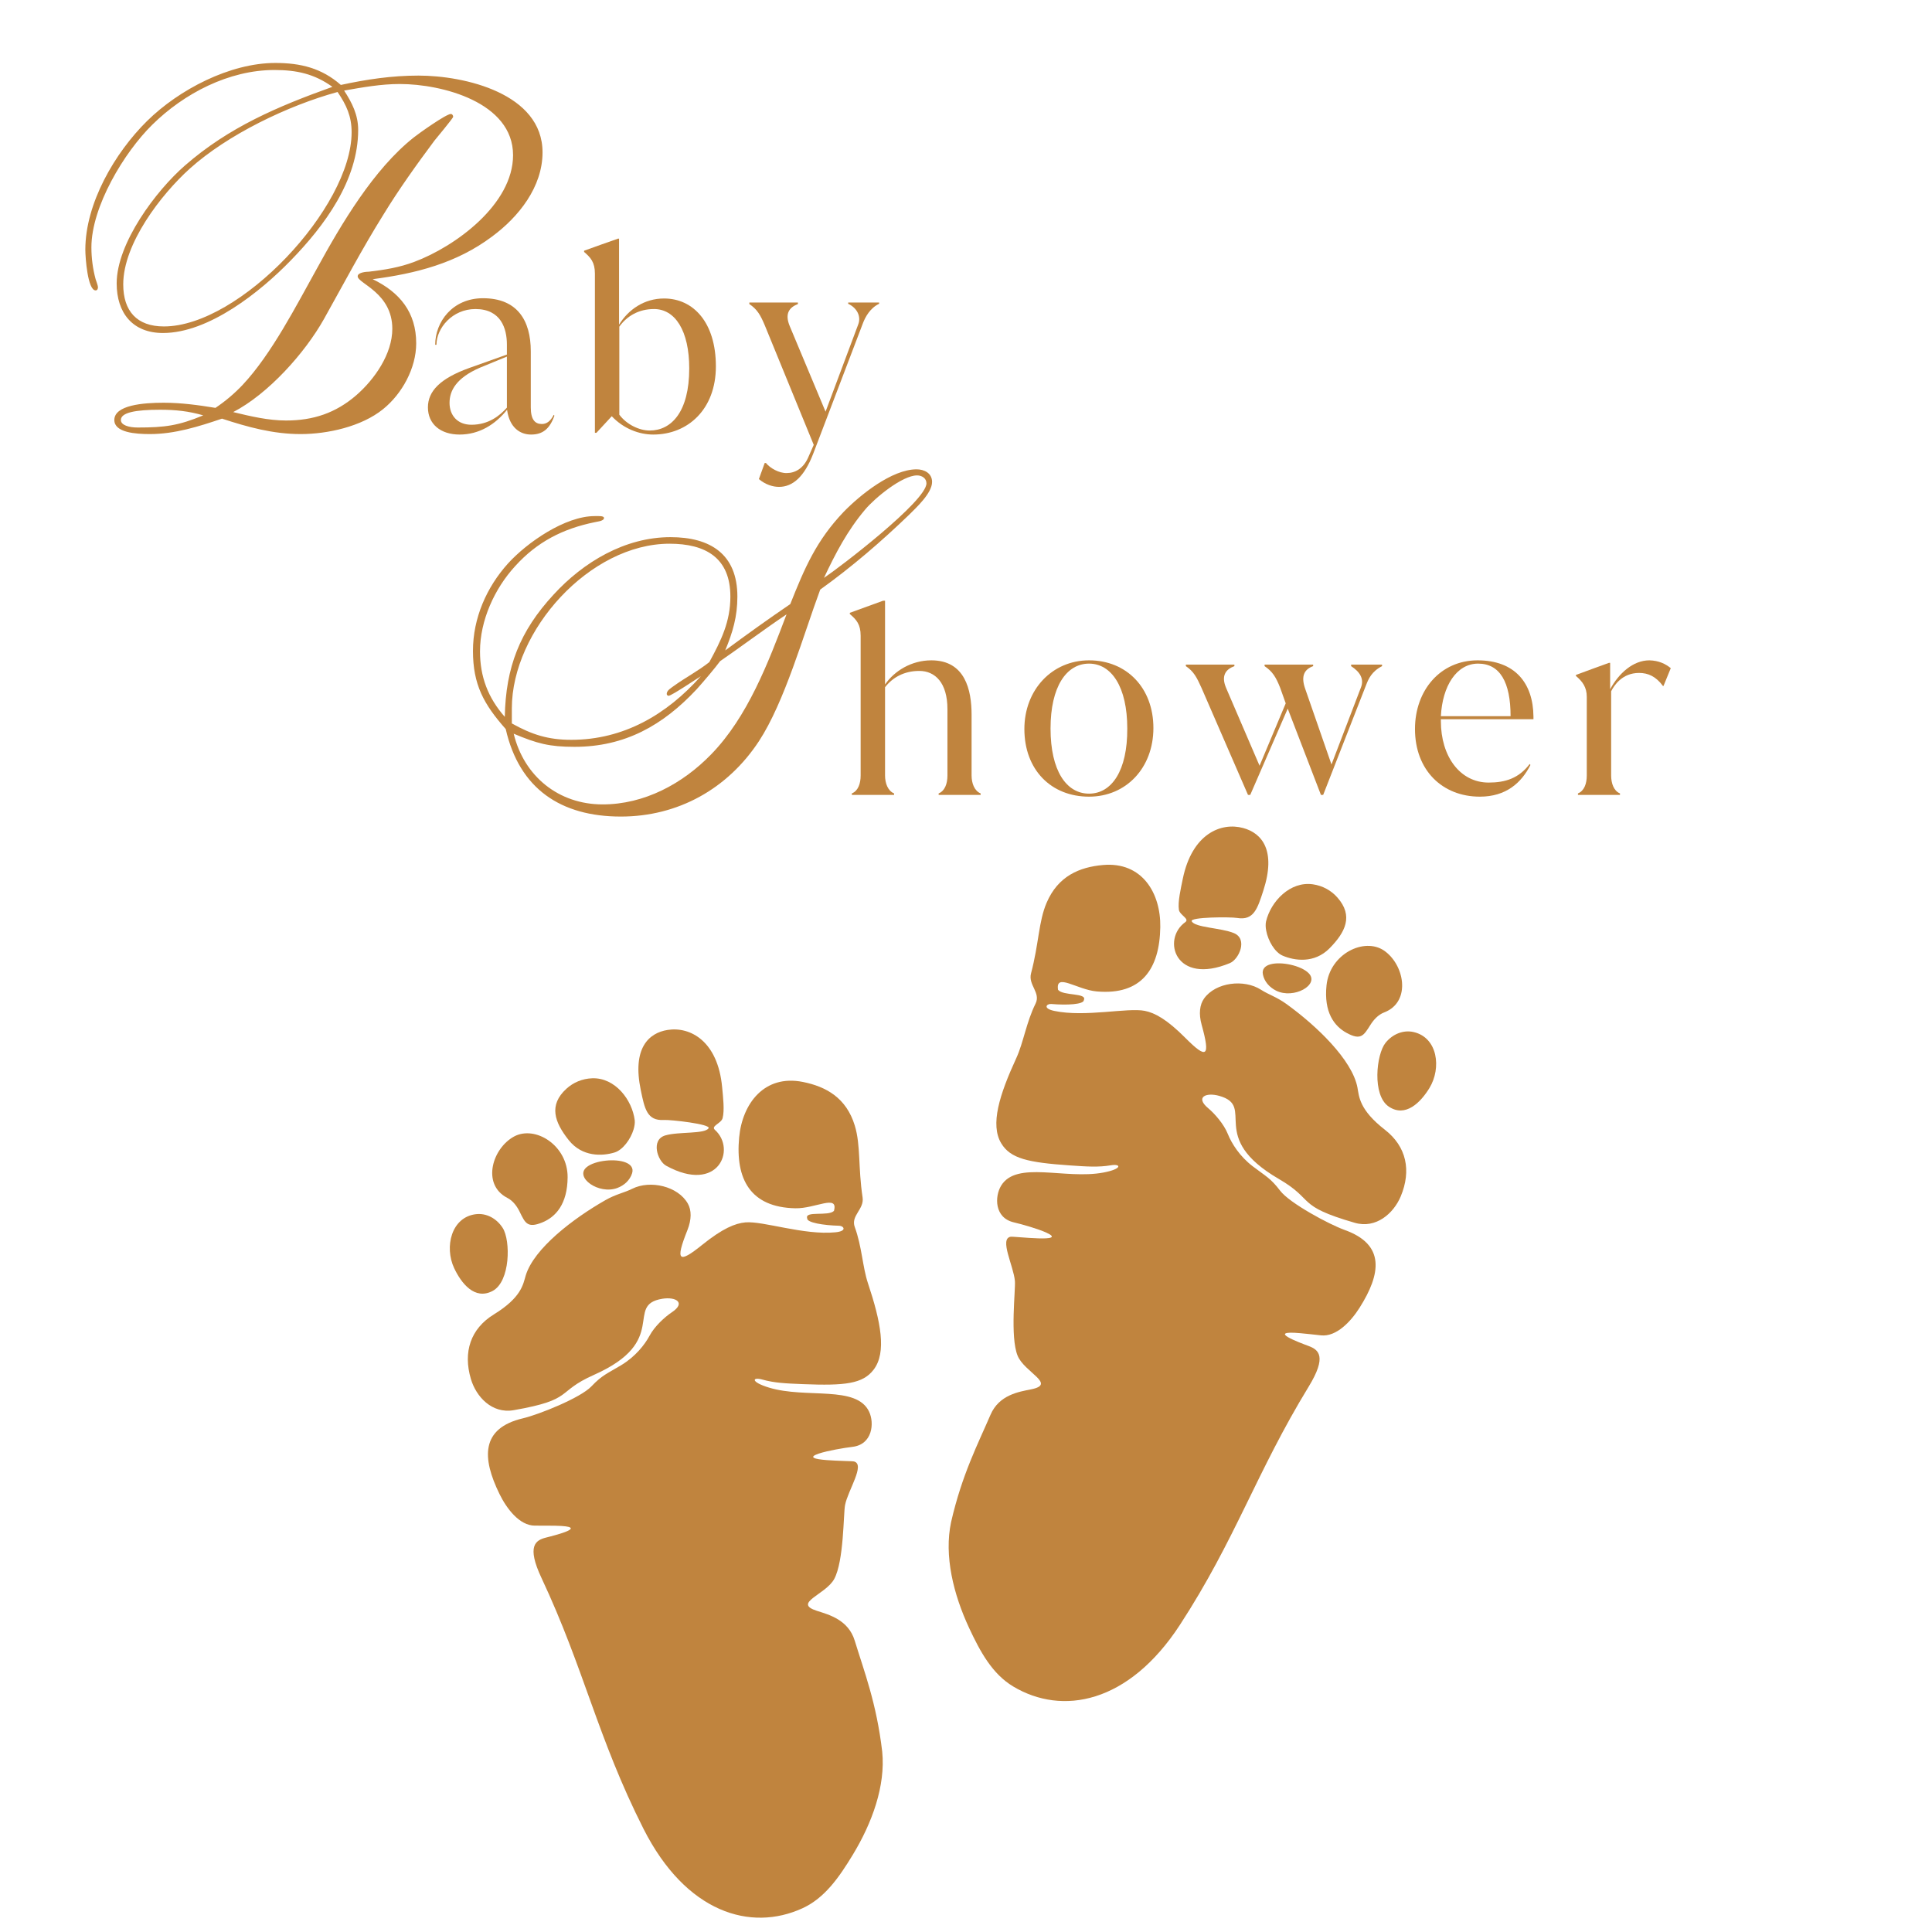
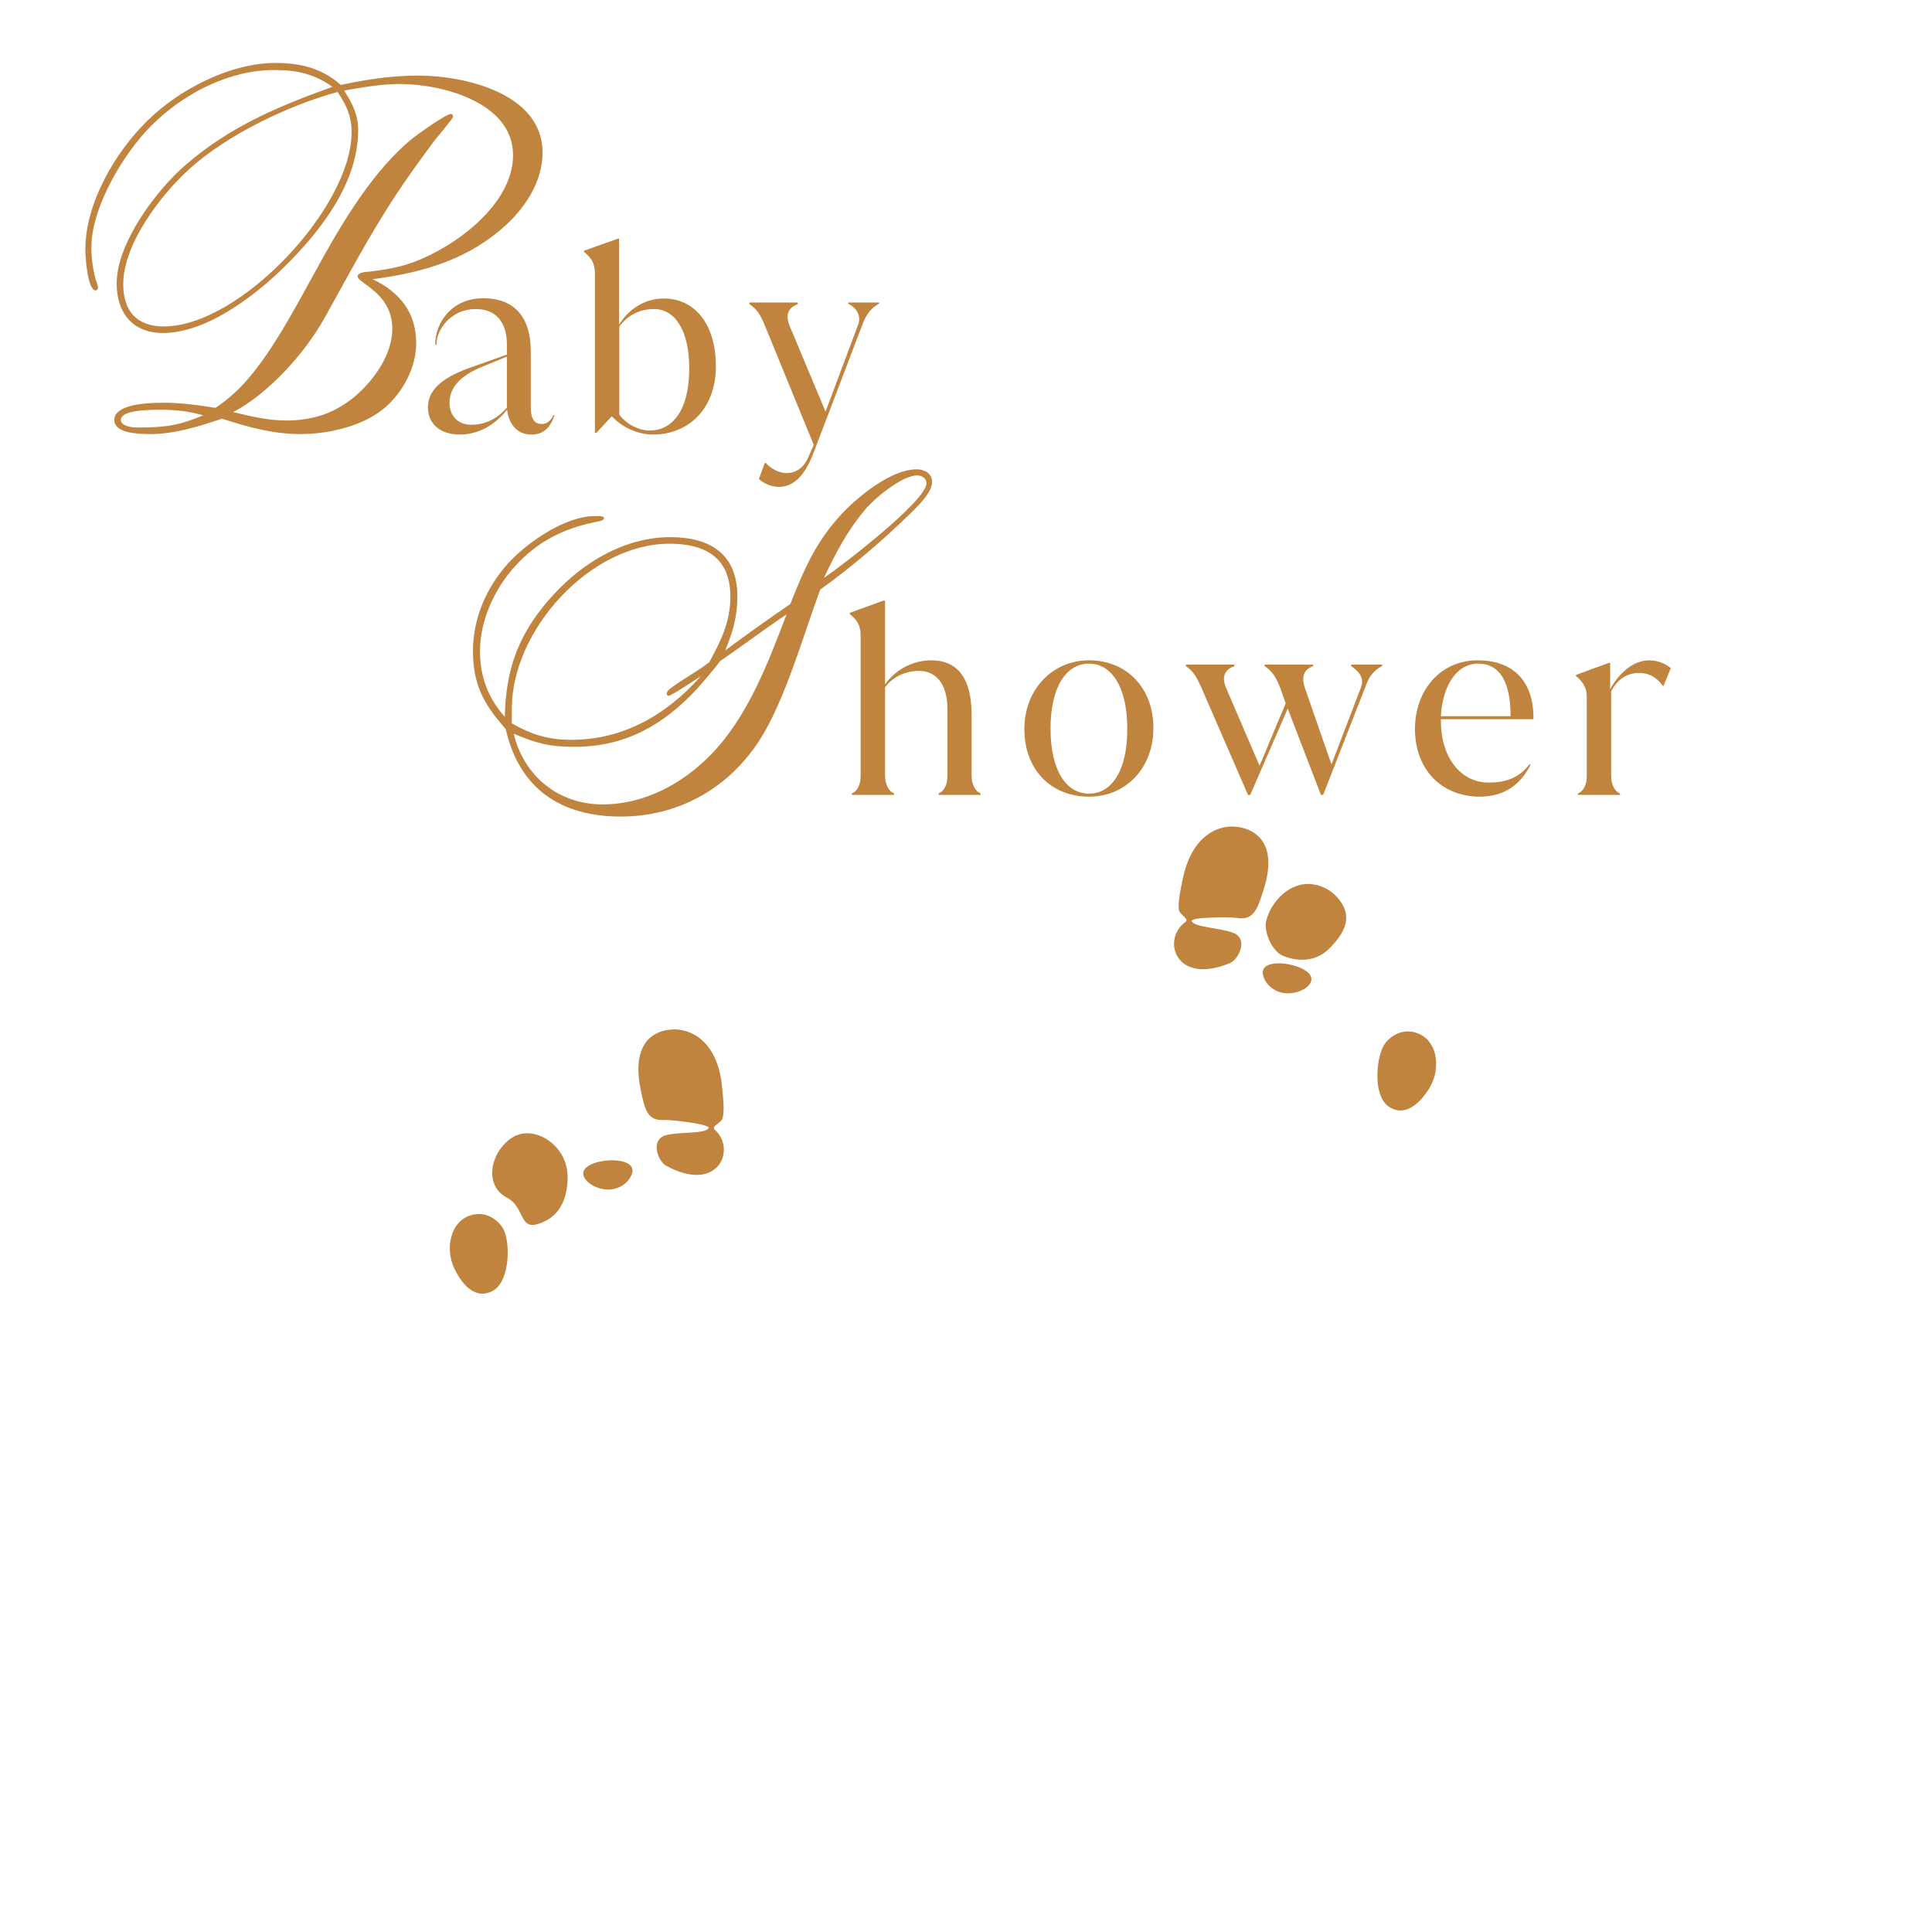
<svg xmlns="http://www.w3.org/2000/svg" width="1080" zoomAndPan="magnify" viewBox="0 0 810 810" height="1080" preserveAspectRatio="xMidYMid meet" version="1.0">
  <defs>
    <g />
  </defs>
-   <path fill="#c0843e" d="M 266.121 469.73 C 265.07 461.148 257.926 451.738 248.285 452.074 C 244.102 452.223 240.344 453.84 237.477 456.453 C 229.883 463.367 232.531 470.543 238.406 477.961 C 244.109 485.172 252.598 484.723 257.641 483.188 C 261.105 482.137 264.395 477.641 265.629 473.531 C 266.031 472.176 266.223 470.871 266.121 469.73 Z M 266.121 469.73 " fill-opacity="1" fill-rule="nonzero" />
  <path fill="#c0843e" d="M 258.785 498.074 C 261.672 497.004 264.074 494.848 264.996 491.941 C 266.414 487.492 260.062 485.977 254.07 486.598 C 250.809 486.934 247.637 487.902 245.898 489.383 C 240.84 493.66 251.016 500.949 258.785 498.074 Z M 258.785 498.074 " fill-opacity="1" fill-rule="nonzero" />
  <path fill="#c0843e" d="M 237.977 493.578 C 238.062 480.254 224.465 471.703 215.547 476.473 C 211.016 478.938 207.66 483.809 206.664 488.789 C 205.613 494.016 207.168 499.371 212.688 502.211 C 215.137 503.473 216.781 505.801 217.887 508.07 C 220.188 512.785 221.137 515.023 227.316 512.527 C 232.98 510.227 237.906 504.844 237.977 493.578 Z M 237.977 493.578 " fill-opacity="1" fill-rule="nonzero" />
  <path fill="#c0843e" d="M 210.777 514.848 C 208.109 510.656 203.758 508.555 199.566 509.047 C 189.211 510.254 186.242 522.789 190.398 531.652 C 193.352 537.938 198.973 545.23 206.527 541.238 C 214.012 537.262 214.094 520.066 210.777 514.848 Z M 210.777 514.848 " fill-opacity="1" fill-rule="nonzero" />
  <path fill="#c0843e" d="M 302.754 455.758 C 300.961 436.586 289.484 430.301 279.891 431.809 C 271.879 433.07 265.016 439.574 268.652 457.047 C 270.25 464.723 271.219 469.977 278.328 469.555 C 281.125 469.391 298.184 471.309 297.07 473.02 C 295.453 475.523 284.57 474.379 278.941 476.023 C 272.727 477.844 275.66 486.742 279.27 488.727 C 301.016 500.676 308.883 481.891 299.727 473.695 C 297.918 472.066 302.379 471.016 302.953 468.797 C 303.812 465.535 303.164 460.09 302.754 455.758 Z M 302.754 455.758 " fill-opacity="1" fill-rule="nonzero" />
-   <path fill="#c0843e" d="M 247.938 581.258 C 252.48 576.461 254.625 575.875 260.473 572.34 C 266.32 568.805 270.262 563.879 272.352 559.969 C 274.445 556.047 278.723 552.148 281.691 550.164 C 287.695 546.152 283.344 543.586 277.66 544.516 C 261.57 547.156 281.098 562.172 249.008 576.426 C 232.723 583.66 240.965 586.77 215.355 591.227 C 206.227 592.816 199.609 585.555 197.418 578.133 C 194.082 566.867 197.273 557.082 207.047 551.078 C 218.727 543.906 219.32 538.379 220.406 534.77 C 223.852 523.402 240.355 510.848 253.73 503.219 C 258.363 500.574 261.469 500.184 265.105 498.375 C 272.617 494.637 284.27 497.305 288.379 504.613 C 289.953 507.402 289.98 511.258 288.207 515.727 C 282.996 528.793 284.504 529.887 294.348 521.949 C 302.965 514.996 308.273 512.867 312.504 512.492 C 319.914 511.832 337.02 517.945 350.238 516.648 C 355.348 516.145 353.738 513.945 351.82 513.898 C 345.223 513.742 338.188 512.59 338.414 510.773 C 337.301 507.512 347.277 510.07 349.637 507.676 C 351.59 500.531 341.832 506.762 333.426 506.578 C 314.539 506.176 308.262 494.297 309.891 476.875 C 311.223 462.621 320.488 450.402 336.57 453.602 C 346.301 455.539 354.836 460.254 358.379 471.922 C 360.902 480.219 359.723 489.238 361.645 502.047 C 362.391 507.035 356.598 509.621 358.371 514.457 C 361.367 522.633 361.625 531.203 363.883 537.965 C 369.273 554.129 371.832 567.012 366.246 574.277 C 361.707 580.18 354.23 581.004 336.754 580.309 C 329.242 580.008 324.711 579.816 319.582 578.379 C 315.324 577.191 314.578 579.387 322.418 581.762 C 338.078 586.512 359.141 580.617 364.402 591.902 C 366.633 596.672 365.801 605.59 357.422 606.598 C 353.82 607.027 346.988 608.203 343.379 609.391 C 333.492 612.664 356.672 612.344 358.09 612.738 C 362.84 614.062 355.531 624.742 354.297 630.992 C 353.582 634.594 353.832 654.457 349.754 661.988 C 346.164 668.629 332.074 672.039 342.582 675.383 C 347.535 676.953 355.684 679.121 358.344 687.836 C 362.273 700.691 367.48 713.969 369.867 734.363 C 371.328 748.719 365.59 764.371 357.512 777.664 C 351.793 787.086 345.762 795.773 336.449 800.043 C 314.73 810.004 287.621 801.961 269.805 766.766 C 250.496 728.578 244.977 699.789 227.012 661.547 C 220.699 648.105 224.555 645.75 228.879 644.645 C 232.605 643.695 247.719 639.977 232.973 639.672 C 230.359 639.617 227.168 639.637 224.234 639.629 C 217.766 639.617 212.395 632.473 209.398 626.332 C 202.07 611.34 201.465 598.84 219.219 594.637 C 225.891 593.082 243.387 586.055 247.938 581.258 Z M 247.938 581.258 " fill-opacity="1" fill-rule="nonzero" />
  <path fill="#c0843e" d="M 530.785 386.352 C 532.766 377.934 540.891 369.363 550.445 370.754 C 554.594 371.355 558.148 373.375 560.707 376.281 C 567.508 383.984 564.078 390.82 557.438 397.562 C 550.977 404.113 542.598 402.734 537.754 400.66 C 534.43 399.234 531.652 394.41 530.867 390.188 C 530.59 388.801 530.555 387.473 530.785 386.352 Z M 530.785 386.352 " fill-opacity="1" fill-rule="nonzero" />
  <path fill="#c0843e" d="M 534.988 415.324 C 532.234 413.945 530.078 411.543 529.477 408.555 C 528.555 403.977 535.031 403.152 540.918 404.426 C 544.125 405.117 547.168 406.426 548.738 408.09 C 553.297 412.895 542.379 419.035 534.988 415.324 Z M 534.988 415.324 " fill-opacity="1" fill-rule="nonzero" />
-   <path fill="#c0843e" d="M 556.148 413.121 C 557.52 399.875 571.965 392.855 580.309 398.559 C 584.539 401.508 587.344 406.707 587.793 411.77 C 588.258 417.078 586.137 422.234 580.344 424.453 C 577.766 425.441 575.887 427.57 574.543 429.707 C 571.746 434.148 570.551 436.27 564.684 433.105 C 559.301 430.219 554.988 424.324 556.148 413.121 Z M 556.148 413.121 " fill-opacity="1" fill-rule="nonzero" />
  <path fill="#c0843e" d="M 580.875 437.234 C 583.98 433.363 588.531 431.746 592.652 432.688 C 602.812 435.016 604.395 447.801 599.297 456.16 C 595.676 462.09 589.289 468.723 582.219 463.926 C 575.211 459.164 577.008 442.062 580.875 437.234 Z M 580.875 437.234 " fill-opacity="1" fill-rule="nonzero" />
  <path fill="#c0843e" d="M 495.887 368.469 C 499.754 349.609 511.852 344.613 521.215 347.152 C 529.047 349.281 535.16 356.488 529.633 373.469 C 527.203 380.922 525.676 386.039 518.648 384.852 C 515.891 384.387 498.719 384.434 499.633 386.25 C 500.969 388.918 511.914 388.965 517.324 391.211 C 523.309 393.695 519.418 402.223 515.617 403.793 C 492.699 413.305 486.926 393.77 496.922 386.625 C 498.895 385.207 494.582 383.672 494.254 381.406 C 493.77 378.07 495.012 372.727 495.887 368.469 Z M 495.887 368.469 " fill-opacity="1" fill-rule="nonzero" />
-   <path fill="#c0843e" d="M 536.695 499.195 C 532.703 493.934 530.637 493.121 525.211 488.973 C 519.781 484.824 516.41 479.496 514.746 475.375 C 513.094 471.254 509.266 466.906 506.531 464.613 C 501.004 459.969 505.609 457.895 511.148 459.441 C 526.855 463.816 505.812 476.609 536.156 494.281 C 551.551 503.246 543.02 505.438 567.992 512.664 C 576.891 515.242 584.254 508.746 587.254 501.609 C 591.793 490.773 589.691 480.703 580.629 473.656 C 569.809 465.25 569.816 459.688 569.125 455.996 C 566.941 444.328 551.91 430.035 539.438 421 C 535.113 417.875 532.082 417.133 528.656 414.941 C 521.602 410.41 509.723 411.789 504.832 418.605 C 502.969 421.199 502.512 425.039 503.801 429.672 C 507.555 443.223 505.93 444.152 497.012 435.191 C 489.207 427.34 484.164 424.645 479.988 423.812 C 472.699 422.352 455.027 426.562 442.023 423.832 C 437 422.773 438.836 420.754 440.754 420.926 C 447.332 421.492 454.449 421.117 454.414 419.281 C 455.875 416.156 445.68 417.609 443.594 414.988 C 442.434 407.668 451.453 414.922 459.824 415.664 C 478.637 417.316 486.176 406.195 486.457 388.699 C 486.688 374.391 478.809 361.23 462.473 362.656 C 452.594 363.516 443.594 367.273 438.797 378.492 C 435.391 386.469 435.582 395.562 432.266 408.09 C 430.977 412.969 436.449 416.164 434.156 420.781 C 430.281 428.582 429.094 437.07 426.117 443.551 C 418.996 459.027 415.043 471.555 419.801 479.387 C 423.668 485.754 431.012 487.383 448.465 488.598 C 455.969 489.117 460.488 489.418 465.742 488.551 C 470.102 487.84 470.613 490.094 462.562 491.602 C 446.484 494.617 426.188 486.469 419.719 497.113 C 416.988 501.617 416.84 510.574 425.055 512.48 C 428.582 513.305 435.254 515.215 438.707 516.793 C 448.172 521.125 425.164 518.273 423.723 518.512 C 418.859 519.309 424.957 530.73 425.504 537.078 C 425.824 540.734 423.41 560.453 426.637 568.383 C 429.488 575.383 443.121 580.309 432.312 582.484 C 427.211 583.508 418.879 584.766 415.277 593.145 C 409.969 605.492 403.344 618.129 398.75 638.137 C 395.734 652.254 399.734 668.43 406.305 682.527 C 410.965 692.516 416.008 701.809 424.801 707.07 C 445.305 719.34 473.129 714.297 494.672 681.258 C 518.027 645.402 526.652 617.387 548.684 581.332 C 556.422 568.66 552.852 565.898 548.676 564.328 C 545.074 562.977 530.453 557.629 545.148 558.945 C 547.742 559.172 550.914 559.539 553.828 559.852 C 560.262 560.555 566.375 554.031 570.027 548.246 C 578.945 534.137 580.91 521.785 563.723 515.66 C 557.316 513.359 540.688 504.461 536.695 499.195 Z M 536.695 499.195 " fill-opacity="1" fill-rule="nonzero" />
  <g fill="#c0843e" fill-opacity="1">
    <g transform="translate(34.4, 181.988)">
      <g>
        <path d="M 193.062 -118.109 C 193.062 -142.844 160.297 -150.297 141.062 -150.297 C 129.891 -150.297 119.297 -148.719 108.5 -146.375 C 100.453 -153.438 91.625 -155.594 81.031 -155.594 C 62 -155.594 40.609 -144.406 27.266 -131.266 C 13.734 -117.922 1.375 -96.734 1.375 -77.297 C 1.375 -73.969 2.359 -60.234 5.688 -60.234 C 6.469 -60.234 6.672 -61.016 6.672 -61.609 C 6.672 -62.203 5.891 -64.359 5.688 -64.938 C 4.516 -69.266 3.922 -73.766 3.922 -78.281 C 3.922 -95.359 17.656 -118.109 29.438 -129.688 C 42.766 -142.844 61.609 -152.641 80.641 -152.641 C 89.859 -152.641 97.312 -151.078 104.969 -145.578 C 82.016 -137.344 61.609 -128.703 43.172 -112.625 C 31 -102.031 14.516 -80.047 14.516 -63.172 C 14.516 -50.812 21.188 -42.375 33.938 -42.375 C 53.172 -42.375 74.75 -59.641 87.5 -72.797 C 101.641 -87.312 115.766 -106.344 115.766 -127.531 C 115.766 -133.812 113.203 -138.906 109.875 -144.016 C 117.719 -145.391 125.375 -146.766 133.219 -146.766 C 150.875 -146.766 180.703 -139.109 180.703 -116.938 C 180.703 -96.328 156.562 -78.672 139.297 -72.203 C 133.031 -69.844 126.938 -68.875 120.266 -68.078 C 119.484 -68.078 115.562 -67.891 115.562 -66.125 C 115.562 -63.172 130.078 -59.25 130.078 -44.141 C 130.078 -33.547 122.625 -22.953 114.969 -16.281 C 106.344 -8.828 96.922 -5.688 85.547 -5.688 C 78.094 -5.688 70.641 -7.453 63.375 -9.219 C 78.094 -16.875 93.391 -33.938 101.438 -48.266 C 109.672 -62.984 117.531 -77.891 126.359 -92.016 C 132.828 -102.609 140.281 -113.016 147.734 -123.016 C 148.328 -123.797 155.594 -132.438 155.594 -133.031 C 155.594 -133.609 155.203 -134.203 154.609 -134.203 C 152.641 -134.203 141.062 -125.969 139.109 -124.391 C 122.234 -111.047 108.703 -88.094 98.5 -69.453 C 89.859 -53.953 79.469 -33.547 67.297 -20.594 C 63.766 -16.875 60.031 -13.734 55.922 -10.984 C 48.656 -12.172 41.594 -13.141 34.141 -13.141 C 25.703 -13.141 13.531 -12.172 13.531 -5.891 C 13.531 -0.594 22.562 0 28.453 0 C 38.844 0 48.859 -3.141 58.672 -6.469 C 69.453 -2.938 80.047 0 91.625 0 C 103 0 117.141 -3.141 126.156 -10.406 C 134.203 -16.875 140.094 -27.672 140.094 -38.062 C 140.094 -51.016 133.219 -59.453 121.844 -64.938 C 139.891 -67.297 156.969 -71.609 171.875 -82.797 C 183.062 -91.031 193.062 -103.594 193.062 -118.109 Z M 113.016 -126.547 C 113.016 -94.969 66.125 -45.125 34.328 -45.125 C 22.953 -45.125 17.266 -51.594 17.266 -62.781 C 17.266 -79.859 33.156 -100.453 45.125 -111.25 C 61.016 -125.562 86.328 -137.734 107.125 -143.422 C 110.859 -137.938 113.016 -133.219 113.016 -126.547 Z M 50.812 -7.844 C 40.422 -3.531 34.734 -2.75 23.344 -2.75 C 19.625 -2.75 16.281 -3.734 16.281 -5.891 C 16.281 -9.031 22.359 -10.203 32.766 -10.203 C 39.234 -10.203 44.734 -9.609 50.812 -7.844 Z M 50.812 -7.844 " />
      </g>
    </g>
  </g>
  <g fill="#c0843e" fill-opacity="1">
    <g transform="translate(176.347, 181.455)">
      <g>
        <path d="M 55.781 -7.484 C 54.406 -4.75 52.719 -3.688 50.828 -3.688 C 47.984 -3.688 46.188 -5.484 46.188 -10.656 L 46.188 -34.172 C 46.188 -47.141 40.5 -56.422 26.156 -56.422 C 13.281 -56.422 6.109 -46.406 6.109 -36.906 L 6.641 -36.906 C 6.641 -43.875 13.281 -51.891 22.984 -51.891 C 33.641 -51.891 36.172 -43.766 36.172 -37.016 L 36.172 -32.797 L 20.453 -27.203 C 8.125 -22.781 3.062 -17.406 3.062 -10.656 C 3.062 -3.688 8.328 0.734 16.344 0.734 C 24.578 0.734 31.312 -3.484 36.281 -9.703 L 36.281 -9.391 C 37.328 -2.219 41.656 0.734 46.297 0.734 C 51.141 0.734 54.094 -1.578 56.094 -7.172 L 55.891 -7.484 Z M 21.297 -3.375 C 15.391 -3.375 12.125 -7.375 12.125 -12.547 C 12.125 -17.609 14.875 -22.984 24.891 -27.312 L 36.172 -31.953 L 36.172 -10.547 C 33.109 -7.062 28.359 -3.375 21.297 -3.375 Z M 21.297 -3.375 " />
      </g>
    </g>
  </g>
  <g fill="#c0843e" fill-opacity="1">
    <g transform="translate(241.934, 181.455)">
      <g>
        <path d="M 36.484 -56.312 C 28.156 -56.312 21.516 -51.672 17.609 -45.344 L 17.609 -81.406 L 17.188 -81.406 C 13.078 -79.938 6.953 -77.828 2.953 -76.344 L 2.953 -75.828 C 5.688 -73.5 7.484 -71.5 7.484 -66.75 L 7.484 0 L 8.125 0 L 14.547 -6.953 C 19.516 -1.688 26.047 0.734 31.953 0.734 C 46.406 0.734 58.203 -9.812 58.203 -27.844 C 58.203 -46.297 48.719 -56.312 36.484 -56.312 Z M 30.469 -0.953 C 26.047 -0.953 20.781 -3.484 17.719 -7.594 L 17.719 -44.5 C 20.875 -48.938 25.844 -51.891 32.266 -51.891 C 41.125 -51.891 47.031 -42.812 47.031 -27 C 47.031 -8.641 39.438 -0.953 30.469 -0.953 Z M 30.469 -0.953 " />
      </g>
    </g>
  </g>
  <g fill="#c0843e" fill-opacity="1">
    <g transform="translate(315.009, 181.455)">
      <g>
        <path d="M 40.594 -54.094 C 44.391 -52.312 46.078 -48.719 44.812 -45.453 L 31.109 -8.859 L 16.141 -44.609 C 13.812 -50.094 16.031 -52.625 19.516 -53.984 L 19.516 -54.625 L -0.844 -54.625 L -0.844 -53.984 C 2.422 -51.781 3.797 -49.453 5.688 -44.922 L 26.156 5.062 L 23.734 10.547 C 21.719 14.969 18.344 16.875 14.875 16.875 C 11.594 16.984 7.797 14.766 6.109 12.656 L 5.594 12.656 L 3.156 19.406 C 5.906 21.719 8.969 22.672 11.594 22.672 C 17.406 22.672 22.25 18.344 25.938 8.75 L 46.828 -46.078 C 47.766 -48.516 49.781 -52.312 53.562 -54.094 L 53.562 -54.625 L 40.594 -54.625 Z M 40.594 -54.094 " />
      </g>
    </g>
  </g>
  <g fill="#c0843e" fill-opacity="1">
    <g transform="translate(378.073, 181.455)">
      <g />
    </g>
  </g>
  <g fill="#c0843e" fill-opacity="1">
    <g transform="translate(196.73, 342.345)">
      <g>
        <path d="M 194.047 -140.281 C 194.047 -144.016 190.703 -145.578 187.562 -145.578 C 177.172 -145.578 163.828 -134.797 156.969 -127.734 C 145.578 -115.766 140.672 -104.375 134.594 -89.078 C 125.375 -82.797 116.344 -76.328 107.328 -69.656 C 110.469 -77.297 112.422 -83.781 112.422 -92.219 C 112.422 -110.062 101.047 -117.141 84.375 -117.141 C 65.328 -117.141 47.875 -106.734 35.312 -93 C 21.188 -77.703 15.297 -62.594 14.906 -41.797 C 7.844 -49.828 4.516 -58.672 4.516 -69.266 C 4.516 -82.203 10.594 -95.547 19.234 -104.969 C 28.453 -115.172 39.234 -120.672 52.578 -123.406 C 53.172 -123.609 56.5 -123.797 56.5 -125.172 C 56.5 -126.156 54.156 -125.969 52.578 -125.969 C 40.219 -125.969 24.328 -114.969 16.281 -106.141 C 7.266 -96.141 1.562 -83.188 1.562 -69.453 C 1.562 -55.328 6.078 -47.094 15.297 -36.688 C 21 -11.578 38.453 0 63.562 0 C 87.5 0 108.297 -11.578 121.453 -31.594 C 132.234 -48.062 140.094 -76.125 147.156 -95.156 C 160.297 -104.578 172.859 -115.375 184.438 -126.547 C 187.375 -129.5 194.047 -135.578 194.047 -140.281 Z M 191.688 -139.703 C 191.688 -132.234 155.203 -104.375 148.719 -100.062 C 153.625 -110.469 158.531 -119.875 165.984 -128.703 C 169.906 -133.422 181.484 -143.031 187.766 -143.031 C 189.734 -143.031 191.688 -141.859 191.688 -139.703 Z M 17.859 -45.328 C 17.859 -78.094 50.625 -114.391 83.969 -114.391 C 99.078 -114.391 109.484 -108.5 109.484 -92.219 C 109.484 -81.625 105.562 -73.766 100.656 -64.75 C 95.938 -61.016 90.641 -58.266 85.734 -54.734 C 84.766 -53.953 82.797 -52.969 82.797 -51.406 C 82.797 -51.016 83.188 -50.625 83.578 -50.625 C 84.766 -50.625 95.547 -57.875 97.125 -58.859 C 82.797 -42.766 64.75 -32.172 42.766 -32.172 C 33.156 -32.172 26.297 -34.328 17.859 -39.047 Z M 133.031 -84.766 C 125.375 -64.547 116.734 -41.797 101.438 -26.094 C 89.469 -13.734 73.375 -5.094 55.922 -5.094 C 37.469 -5.094 22.953 -16.875 18.641 -34.734 C 28.453 -30.609 33.547 -29.234 44.141 -29.234 C 65.328 -29.234 81.234 -38.266 95.359 -53.375 C 98.688 -57.094 103 -62.203 105.172 -65.141 C 112.625 -70.234 124.203 -78.875 133.031 -84.766 Z M 133.031 -84.766 " />
      </g>
    </g>
  </g>
  <g fill="#c0843e" fill-opacity="1">
    <g transform="translate(353.03, 333.27)">
      <g>
        <path d="M 54.312 -33.641 C 54.312 -43.875 51.672 -56.422 37.438 -56.422 C 29.109 -56.422 21.938 -51.984 18.031 -46.297 L 18.031 -81.406 L 17.188 -81.406 L 3.266 -76.344 L 3.266 -75.828 C 6.016 -73.5 7.797 -71.5 7.797 -66.75 L 7.797 -8.125 C 7.797 -4.75 6.75 -1.688 4.109 -0.625 L 4.109 0 L 21.828 0 L 21.828 -0.625 C 19.188 -1.688 18.031 -4.953 18.031 -8.125 L 18.031 -45.141 C 21.203 -49.25 26.047 -51.984 32.375 -51.984 C 39.016 -51.984 44.188 -47.031 44.188 -35.953 L 44.188 -8.125 C 44.188 -4.75 43.125 -1.688 40.5 -0.625 L 40.5 0 L 58.109 0 L 58.109 -0.625 C 55.469 -1.688 54.312 -4.953 54.312 -8.125 Z M 54.312 -33.641 " />
      </g>
    </g>
  </g>
  <g fill="#c0843e" fill-opacity="1">
    <g transform="translate(425.366, 333.27)">
      <g>
        <path d="M 31.219 0.734 C 46.719 0.734 58.203 -11.281 58.203 -28.047 C 58.203 -44.812 47.031 -56.422 31.219 -56.422 C 15.719 -56.422 4.109 -44.078 4.109 -27.625 C 4.109 -10.547 15.297 0.734 31.219 0.734 Z M 31.219 -0.531 C 21.719 -0.531 15.078 -10.125 15.078 -27.844 C 15.078 -45.344 21.719 -55.047 31.219 -55.047 C 40.594 -55.047 47.25 -45.344 47.25 -27.844 C 47.344 -10.125 40.703 -0.531 31.219 -0.531 Z M 31.219 -0.531 " />
      </g>
    </g>
  </g>
  <g fill="#c0843e" fill-opacity="1">
    <g transform="translate(498.23, 333.27)">
      <g>
        <path d="M 68.234 -53.984 C 71.812 -51.672 73.812 -48.719 72.344 -45.031 L 60 -12.766 L 48.938 -44.609 C 47.031 -50.094 48.828 -52.719 52.312 -53.984 L 52.312 -54.625 L 31.953 -54.625 L 31.953 -53.984 C 35.219 -51.781 36.703 -49.453 38.484 -44.922 L 40.812 -38.391 L 29.844 -12.234 L 15.922 -44.609 C 13.5 -50.094 15.812 -52.719 19.297 -53.984 L 19.297 -54.625 L -1.047 -54.625 L -1.047 -53.984 C 2.219 -51.781 3.484 -49.359 5.484 -44.922 L 25 0 L 25.938 0 L 41.656 -36.172 L 55.578 0 L 56.516 0 L 74.562 -46.188 C 75.5 -48.609 76.875 -51.781 81.203 -53.984 L 81.203 -54.625 L 68.234 -54.625 Z M 68.234 -53.984 " />
      </g>
    </g>
  </g>
  <g fill="#c0843e" fill-opacity="1">
    <g transform="translate(589.019, 333.27)">
      <g>
        <path d="M 53.891 -31.734 L 53.891 -32.797 C 53.781 -46.922 46.078 -56.422 30.469 -56.422 C 14.875 -56.422 4.219 -43.875 4.219 -27.625 C 4.219 -10.328 15.719 0.734 31.422 0.734 C 42.391 0.734 48.828 -5.062 52.625 -12.547 L 52.312 -12.969 C 47.766 -6.953 42.078 -5.172 35.109 -5.172 C 23.094 -5.172 15.078 -16.141 15.078 -30.891 L 15.078 -31.734 Z M 30.688 -55.047 C 39.859 -55.047 44.297 -47.25 44.297 -33 L 15.078 -33 C 15.719 -45.656 21.625 -55.047 30.688 -55.047 Z M 30.688 -55.047 " />
      </g>
    </g>
  </g>
  <g fill="#c0843e" fill-opacity="1">
    <g transform="translate(656.716, 333.27)">
      <g>
        <path d="M 34.797 -56.422 C 27.938 -56.422 21.938 -50.938 18.344 -44.297 L 18.344 -55.359 L 17.828 -55.359 C 13.812 -53.891 7.906 -51.781 4 -50.297 L 4 -49.875 C 6.75 -47.562 8.547 -45.141 8.547 -41.125 L 8.547 -8.125 C 8.547 -4.75 7.484 -1.688 4.844 -0.625 L 4.844 0 L 22.469 0 L 22.469 -0.625 C 19.828 -1.688 18.766 -4.953 18.766 -8.125 L 18.766 -43.453 C 19.938 -45.766 23.312 -51.141 30.469 -51.141 C 34.266 -51.141 37.547 -49.672 40.5 -45.656 L 40.703 -45.656 L 43.766 -53.141 C 41.547 -54.938 38.812 -56.312 34.797 -56.422 Z M 34.797 -56.422 " />
      </g>
    </g>
  </g>
</svg>